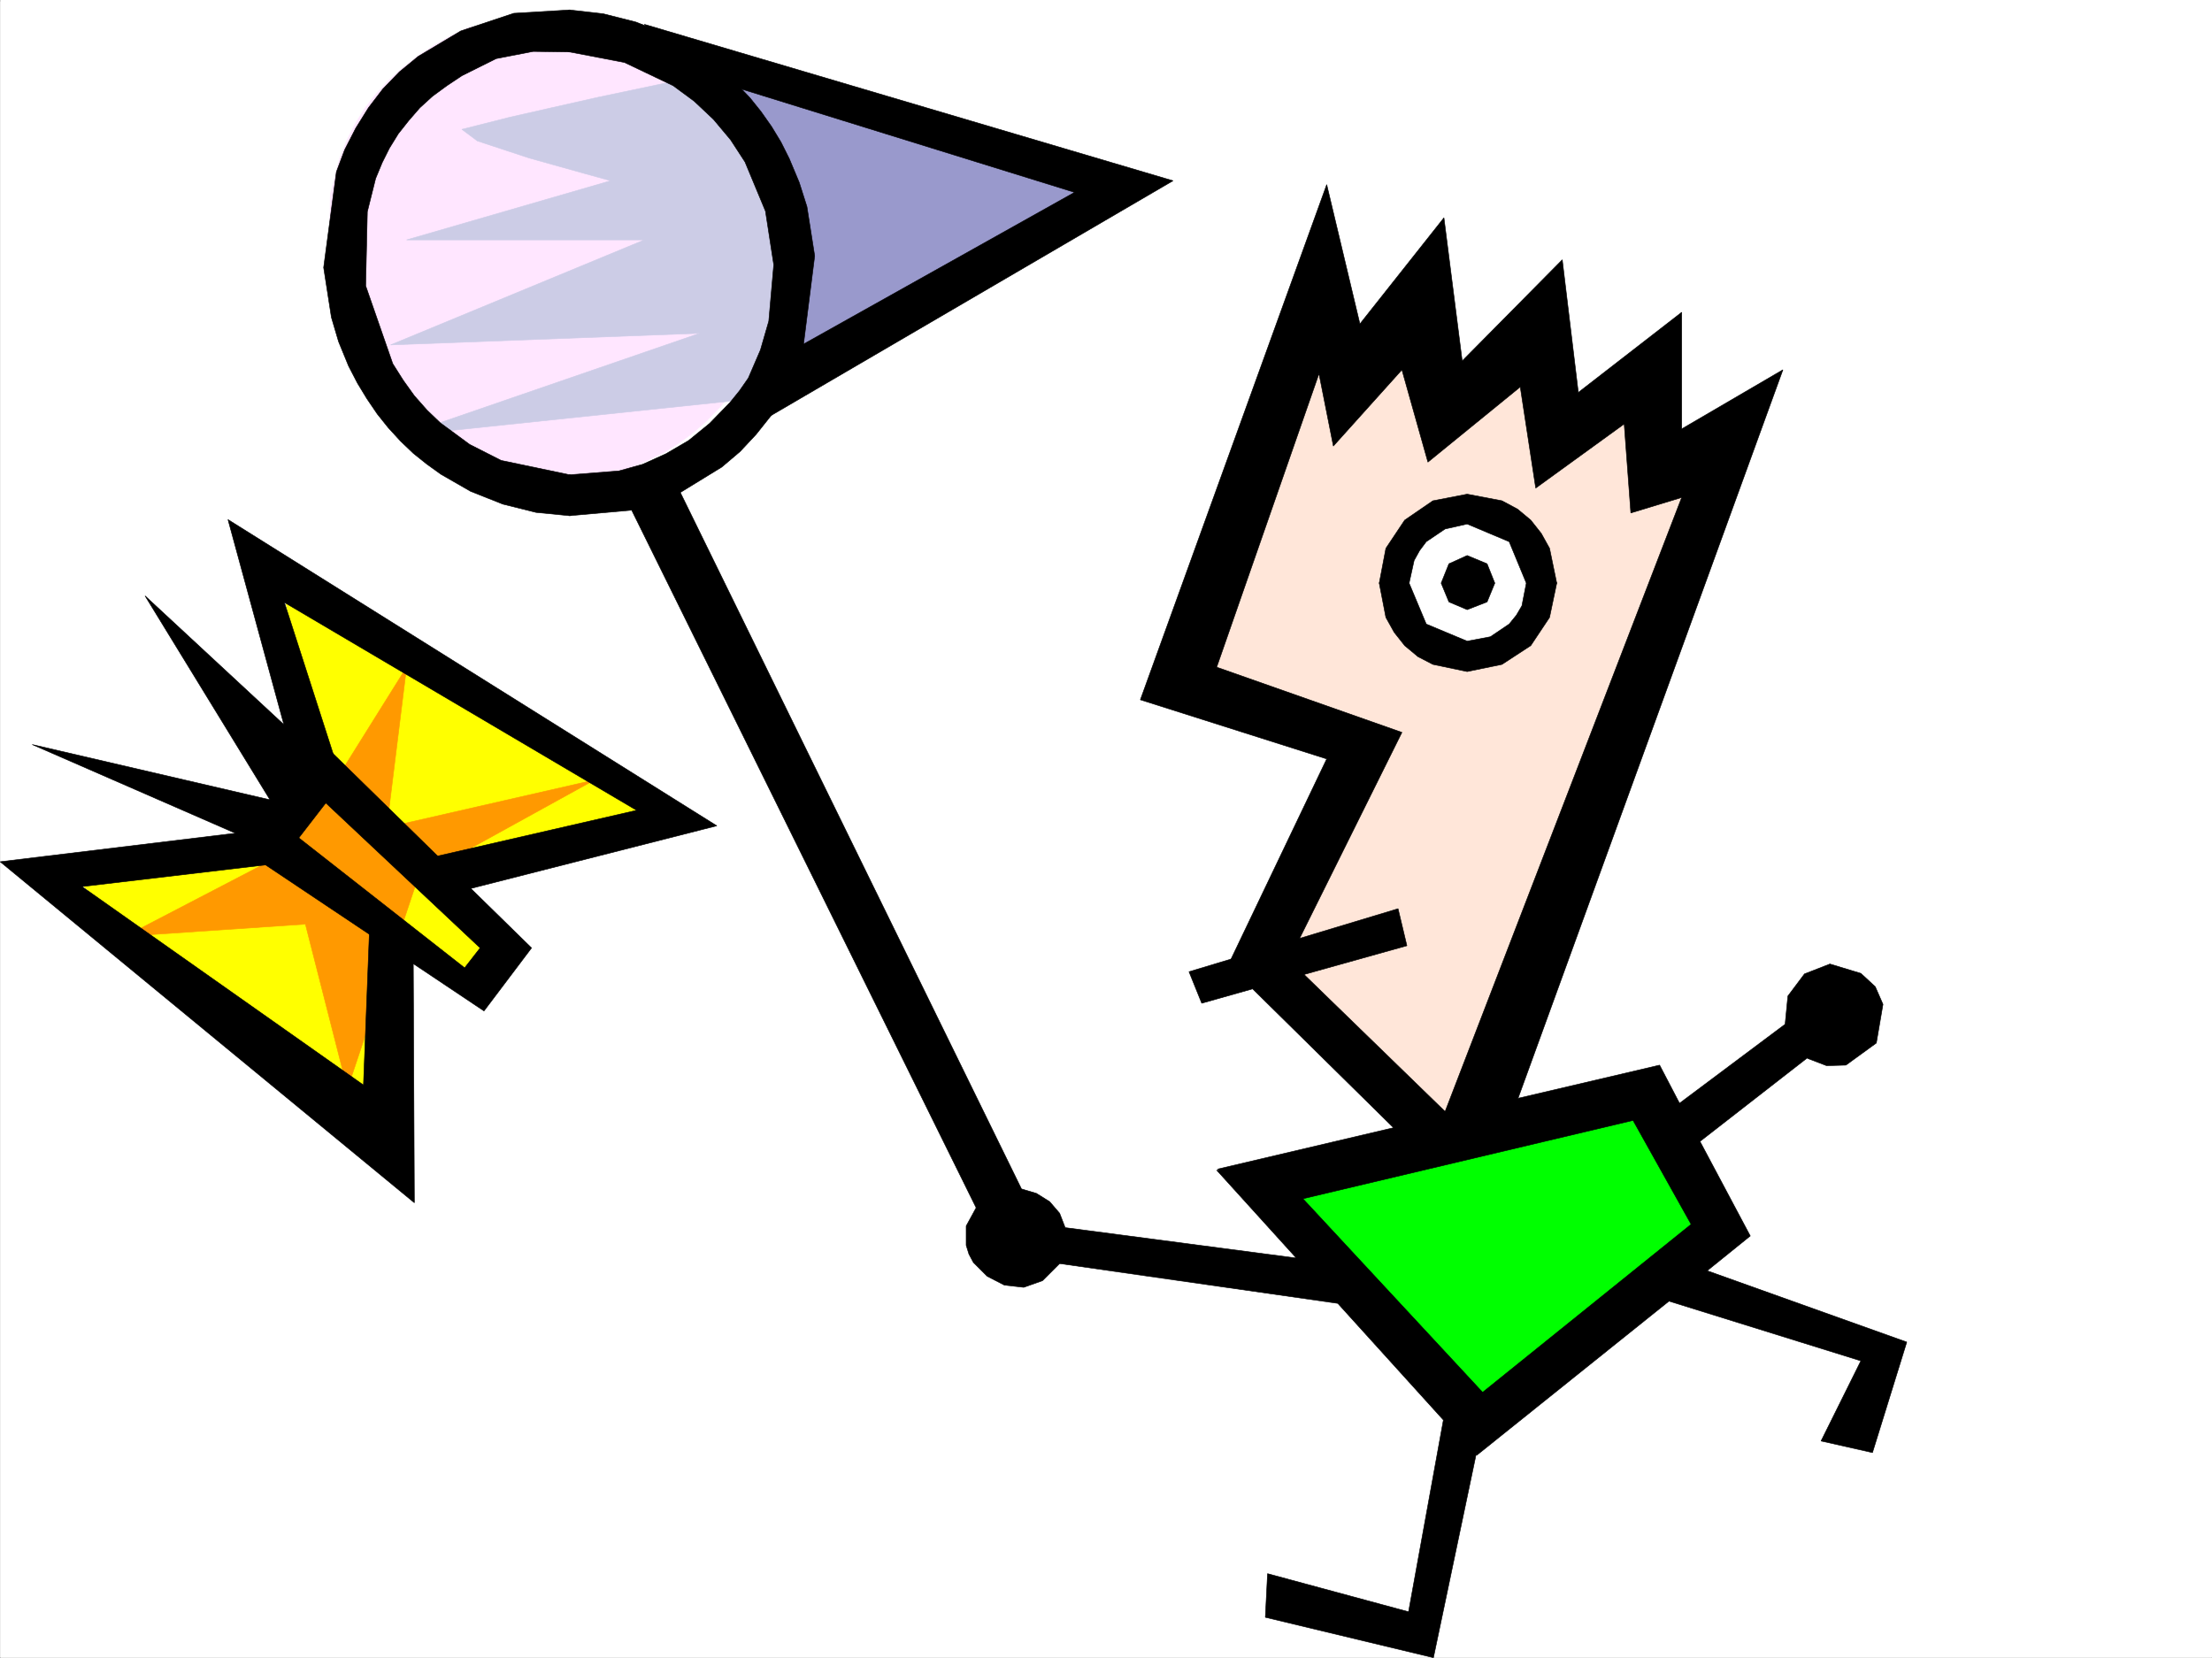
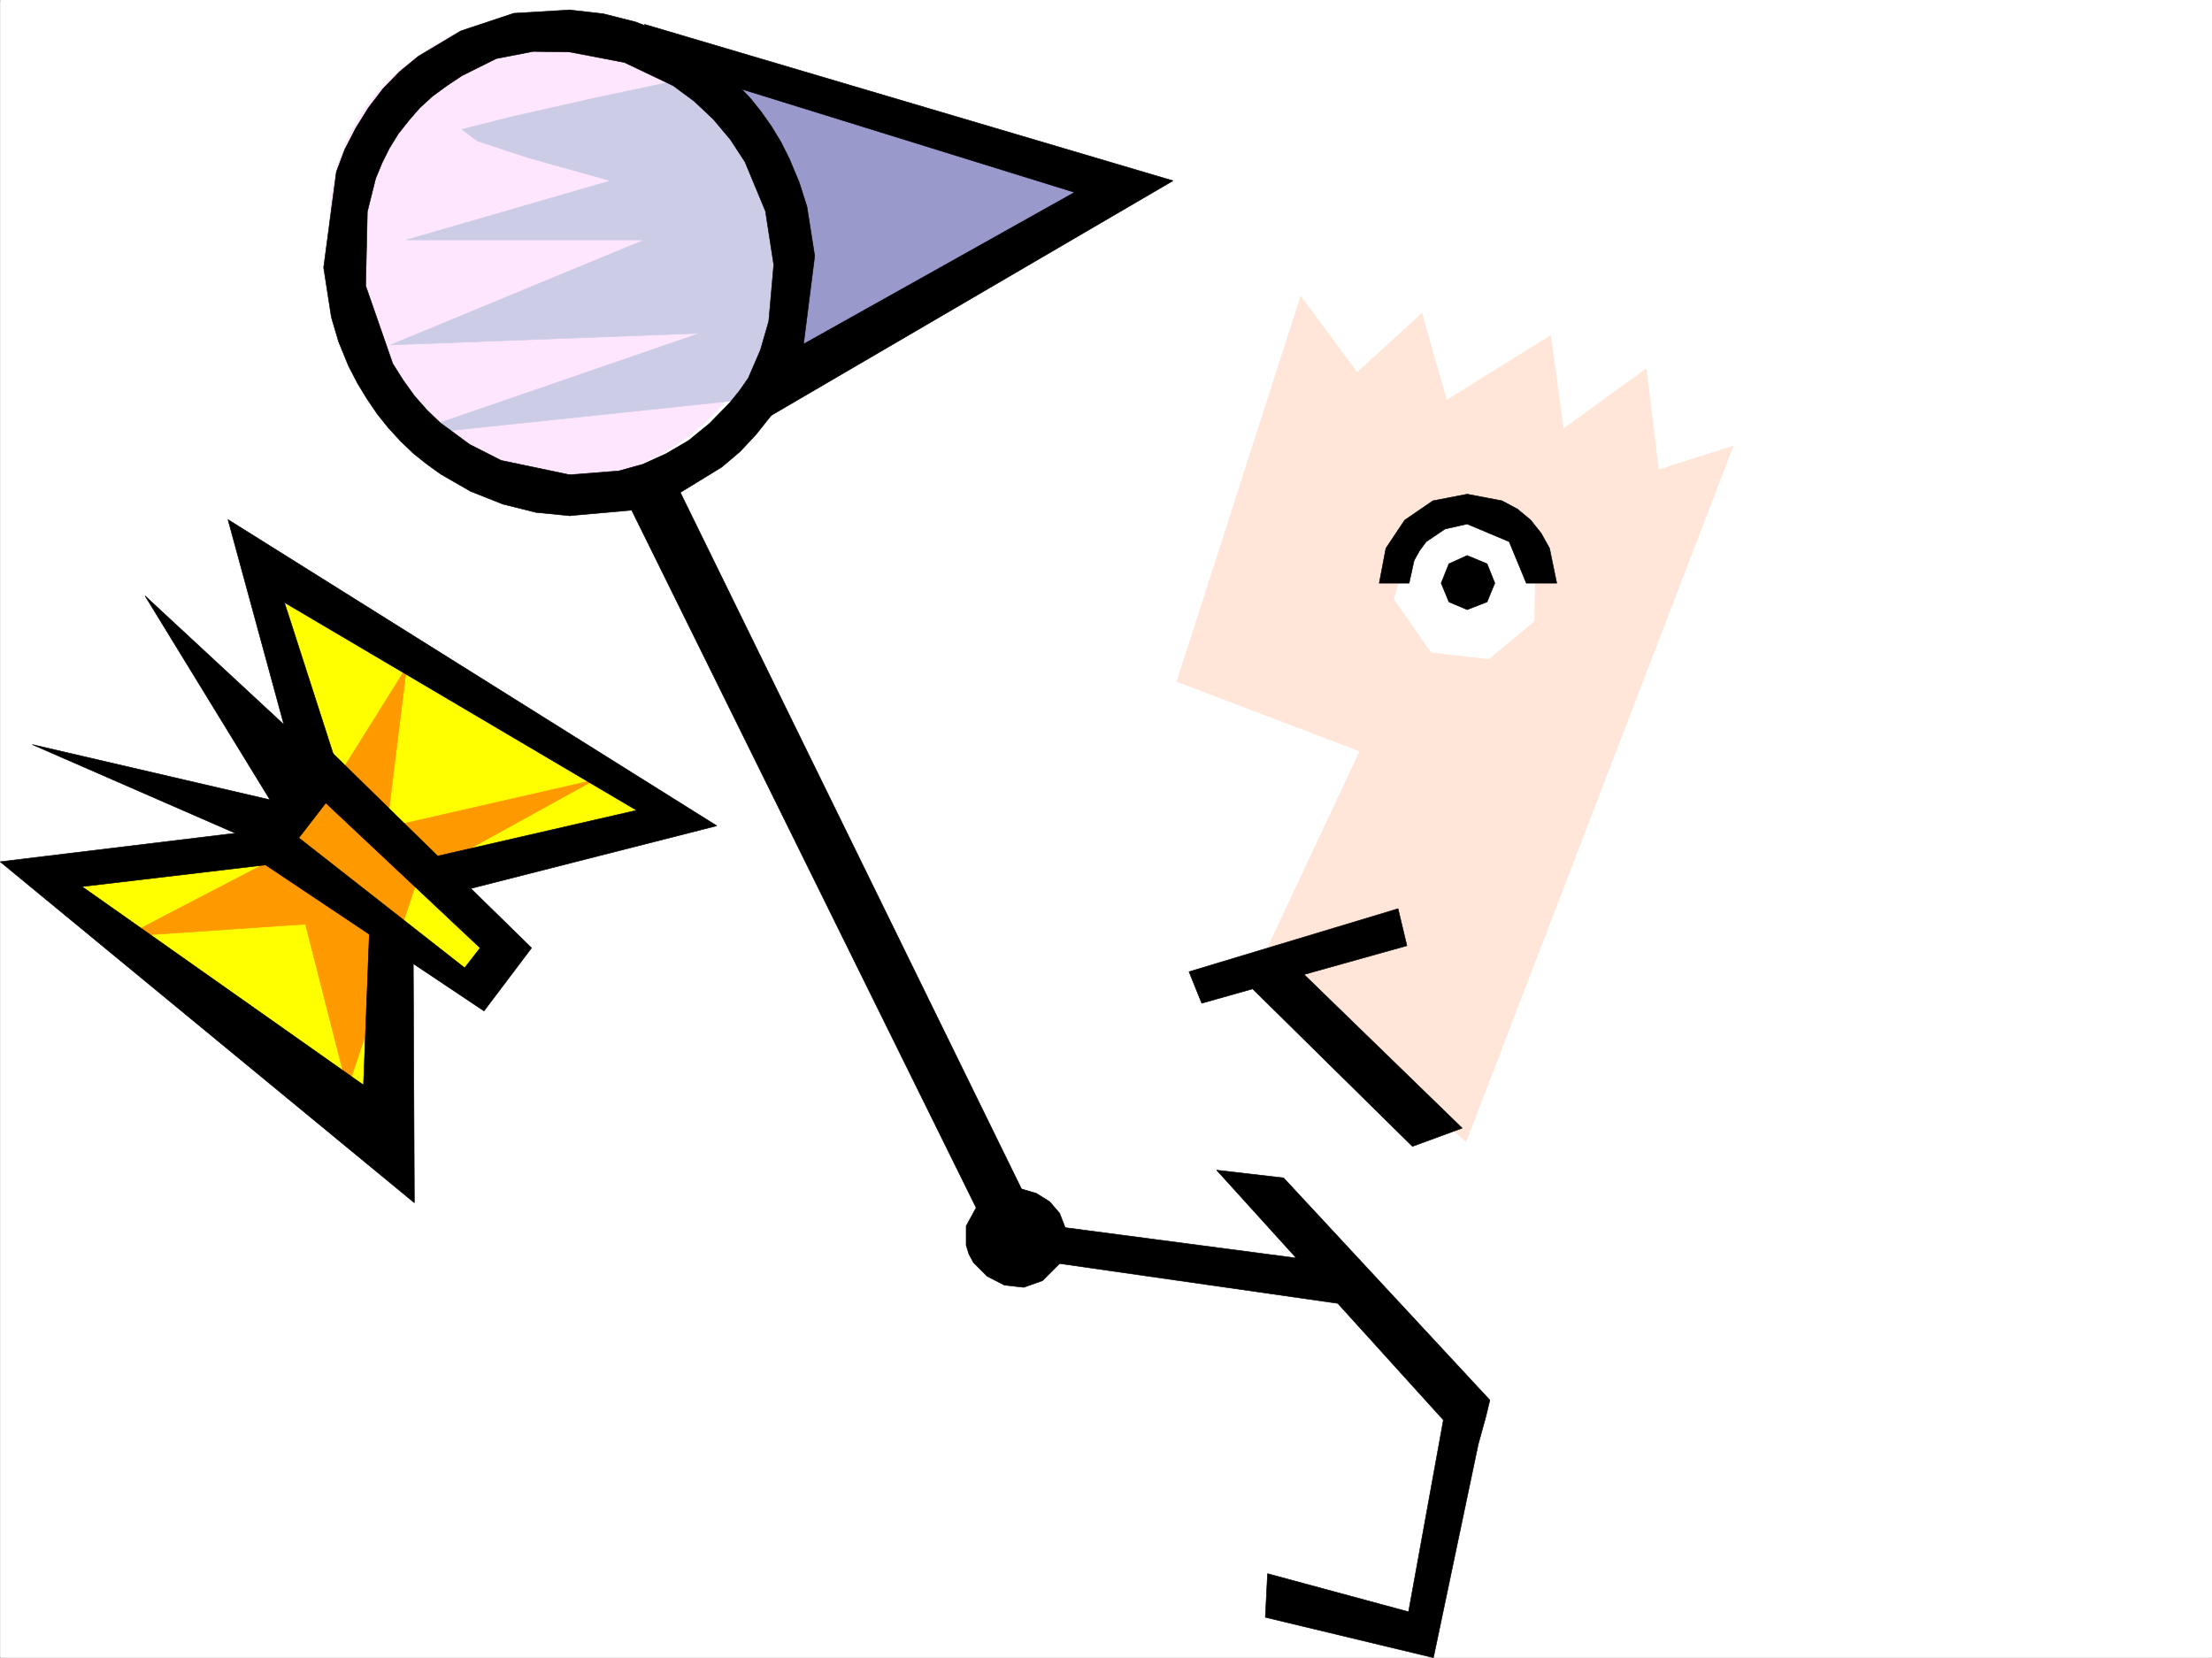
<svg xmlns="http://www.w3.org/2000/svg" width="2997.252" height="2246.658">
  <rect width="100%" height="100%" fill="#333333" stroke="none" />
  <defs>
    <clipPath id="a">
      <path d="M0 0h2997v2244.137H0Zm0 0" />
    </clipPath>
  </defs>
  <path fill="#fff" d="M.236 2246.297h2997.016V0H.236Zm0 0" />
  <g clip-path="url(#a)" transform="translate(.236 2.16)">
    <path fill="#fff" fill-rule="evenodd" stroke="#fff" stroke-linecap="square" stroke-linejoin="bevel" stroke-miterlimit="10" stroke-width=".743" d="M.742 2244.137h2995.531V-2.16H.743Zm0 0" />
  </g>
  <path fill="#ff0" fill-rule="evenodd" stroke="#ff0" stroke-linecap="square" stroke-linejoin="bevel" stroke-miterlimit="10" stroke-width=".743" d="m89.385 1179.688 249.496-26.942 85.433-85.394-5.98-50.204-15.016-110.847-19.472-110.106-9.735-35.191-8.25-12.004 2.266 4.496 14.976 12.746 24.711 17.988 34.489 23.223 19.468 13.453 20.996 14.23 22.485 14.977 23.968 15.758 23.97 15.715 25.452 16.465 25.493 16.5 26.238 17.203 26.195 16.5 25.492 16.46 25.457 16.5 25.493 16.462 23.968 14.976 23.227 14.973 42.695 26.98 35.973 22.48 27.723 17.99 23.968 14.976-300.445 64.394 72.687 121.328-42.699 47.938-137.125-91.375 10.48 308.613zm0 0" />
  <path fill="#f90" fill-rule="evenodd" stroke="#f90" stroke-linecap="square" stroke-linejoin="bevel" stroke-miterlimit="10" stroke-width=".743" d="m438.549 1083.813 112.37-179.743-26.937 217.2 281.715-64.395-239.02 131.805-95.91 286.875-56.93-223.22-244.257 16.5L371.1 1163.97zm0 0" />
  <path fill="#99c" fill-rule="evenodd" stroke="#99c" stroke-linecap="square" stroke-linejoin="bevel" stroke-miterlimit="10" stroke-width=".743" d="m884.365 80.898 158.082 450.903 509.512-271.16Zm0 0" />
  <path fill="#ffe6ff" fill-rule="evenodd" stroke="#ffe6ff" stroke-linecap="square" stroke-linejoin="bevel" stroke-miterlimit="10" stroke-width=".743" d="M636.353 36.715 739.736 24.71l93.684 17.988 41.953 18.727 38.199 23.969 34.488 29.207 14.973 16.46 14.234 17.243 13.489 17.988 11.964 19.473 10.52 20.214 9.734 20.957 21.739 89.149-3.008 95.129-12.746 48.68-20.215 48.68-15.758 22.48-17.203 20.215L957.795 570l-18.727 16.46-19.512 14.235-20.214 12.746-41.211 19.47-43.442 12.75-43.48 4.495-86.918-8.996-82.422-34.445-36.676-26.235-33.746-31.437-14.973-17.988-14.234-18.727-12.746-20.215-11.965-21.738-31.476-97.36 1.488-109.363 12.746-49.422 8.992-22.484 11.223-22.48 12.746-20.961 14.976-19.469 17.243-18.73 18.73-17.243 20.215-15.718 22.48-14.977 23.97-13.488zm0 0" />
  <path fill="#cccce6" fill-rule="evenodd" stroke="#cccce6" stroke-linecap="square" stroke-linejoin="bevel" stroke-miterlimit="10" stroke-width=".743" d="m1001.978 542.277-456.297 47.938 402.38-138.57-418.84 15.757 343.882-142.324H550.92l276.476-80.156-35.191-9.734-74.914-20.958-70.457-23.226-20.957-15.719 65.18-16.5 56.183-12.746 62.953-14.195 113.86-23.965 50.945-11.262 94.43 228.461-21.743 164.024-6.722 8.992-16.504 19.472-15.715 18.73zm0 0" />
  <path fill="#ffe6d9" fill-rule="evenodd" stroke="#ffe6d9" stroke-linecap="square" stroke-linejoin="bevel" stroke-miterlimit="10" stroke-width=".743" d="m1986.517 1546.719 361.871-942.274-101.152 32.219-16.46-137.082-112.415 81.64-17.203-126.566-140.879 87.621-33.703-117.574-87.664 80.117-76.438-103.34-167.82 522.063 248.012 94.348-137.121 292.117zm0 0" />
-   <path fill="#0f0" fill-rule="evenodd" stroke="#0f0" stroke-linecap="square" stroke-linejoin="bevel" stroke-miterlimit="10" stroke-width=".743" d="m2241.252 1480.797 82.422 186.504-316.942 272.644-306.43-329.574zm0 0" />
  <path fill-rule="evenodd" stroke="#000" stroke-linecap="square" stroke-linejoin="bevel" stroke-miterlimit="10" stroke-width=".743" d="m501.498 1238.883-8.992 231.433-381.383-268.89 272.723-32.219-25.454-44.926L.236 1167.723l561.203 462.12-1.527-343.023zm90.632-78.668 270.497-62.168-477.254-281.64 85.394 265.179-55.445 12.707-106.39-390.219 662.351 414.969-343.922 87.621zm0 0" />
  <path fill-rule="evenodd" stroke="#000" stroke-linecap="square" stroke-linejoin="bevel" stroke-miterlimit="10" stroke-width=".743" d="m465.525 1056.875-78.668 101.856-343.18-149.793 322.184 74.875-169.305-276.36zm0 0" />
  <path fill-rule="evenodd" stroke="#000" stroke-linecap="square" stroke-linejoin="bevel" stroke-miterlimit="10" stroke-width=".743" d="m323.162 1147.508 332.664 222.437 64.437-85.394-286.957-280.895-19.468 58.457 236.75 222.438-20.996 26.98-263.73-206.722zM873.103 32.96l716.313 211.962-573.207 334.812 3.754-74.914 436.082-244.18-528.98-164.023ZM771.95 70.418l36.716-20.254-36.715-36.676-75.656 4.496-71.946 23.97-57.671 34.448-25.493 20.957-22.484 23.227-19.469 25.453-17.246 27.723-14.973 29.207-11.222 29.988-17.242 129.578 10.476 67.41 9.738 32.961 13.489 32.922 12.004 23.223 12.746 21 14.23 20.957 14.977 18.726 16.5 17.989 17.203 16.46 18.73 14.977 18.77 13.488 40.43 23.227 43.476 17.242 44.926 11.223 45.707 4.496 62.953-23.227-62.953-32.218-92.898-19.473-42.7-21.7-39.726-29.206-17.985-17.246-17.203-19.47-15.015-20.956-14.23-22.485-36.716-105.609 2.266-100.371 11.223-44.965 8.992-21.7 9.738-19.472 12-19.468 14.234-17.989 14.977-17.242 17.242-15.719 19.473-14.23 20.254-13.492 46.449-23.184 50.203-9.738zm0 0" />
  <path fill="#fff" fill-rule="evenodd" stroke="#fff" stroke-linecap="square" stroke-linejoin="bevel" stroke-miterlimit="10" stroke-width=".743" d="m1916.095 718.305-26.976 93.605 50.203 71.906 77.887 8.993 61.465-50.907 1.488-97.398-70.422-59.16-71.941 7.508zm0 0" />
-   <path fill-rule="evenodd" stroke="#000" stroke-linecap="square" stroke-linejoin="bevel" stroke-miterlimit="10" stroke-width=".743" d="m1868.865 790.21 8.992 46.45 11.262 20.215 14.23 17.988 17.989 14.977 20.214 10.476 46.45 9.735 47.195-9.735 38.98-25.453 25.454-38.203 9.738-46.45-17.203-20.214-24.008 20.215-5.984 30.695-7.47 12.746-9.773 12.004-25.453 17.203-31.476 5.98-55.446-23.183-23.222-55.445-18.73-29.95zm0 0" />
  <path fill-rule="evenodd" stroke="#000" stroke-linecap="square" stroke-linejoin="bevel" stroke-miterlimit="10" stroke-width=".743" d="m2109.369 790.21-9.738-47.194-11.22-20.211-14.233-17.989-17.985-14.976-20.996-11.219-47.195-8.996-46.45 8.996-38.203 26.195-25.492 38.2-8.992 47.195h40.469l6.762-30.691 7.468-13.493 8.992-12.004 25.497-17.203 29.949-6.765 56.93 23.968 23.226 56.188zm0 0" />
  <path fill-rule="evenodd" stroke="#000" stroke-linecap="square" stroke-linejoin="bevel" stroke-miterlimit="10" stroke-width=".743" d="m1988.002 826.145 26.98-10.48 10.477-25.454-10.477-26.234-26.98-11.223-24.711 11.223-10.52 26.234 10.52 25.453zm-665.324 810.465-13.493 24.71v26.196l3.754 12.004 5.985 11.222 18.726 18.73 23.227 11.966 26.238 3.007 25.453-8.992 23.223-23.226 376.887 53.96 143.105 158.04-47.191 259.898-191.082-51.688-2.973 59.157 227.758 54.703 60.683-289.106 10.516-38.203 5.242-21.738-279.488-301.11-90.672-10.48 107.914 119.102-313.191-41.215-7.508-19.469-13.489-15.719-17.945-11.222-20.254-6.02-462.28-943.758 56.187-34.449 24.71-20.957 21.739-23.223 20.254-25.457 16.46-27.718 26.239-58.418 16.46-130.36-10.48-66.664-10.476-32.922-13.488-32.218-11.262-22.485-12.707-20.957-14.235-20.215-15.015-18.726-16.461-17.246-17.242-16.461L964.52 83.91l-18.73-13.492-40.469-23.223-43.437-17.246-44.223-11.219-45.711-5.242-65.18 32.961 65.18 23.969 74.176 14.234 65.96 31.438 28.466 20.996 26.234 24.71 23.226 27.724 19.473 29.949 27.723 66.664 11.218 72.648-6.722 76.403-11.262 38.941-16.46 38.203-12.005 17.242-12.746 15.72-27.722 28.464-28.465 23.226-30.696 17.946-31.472 14.234-32.219 8.992-66.707 5.239-35.93 30.734 35.93 24.71 83.95-7.507zm0 0" />
  <path fill-rule="evenodd" stroke="#000" stroke-linecap="square" stroke-linejoin="bevel" stroke-miterlimit="10" stroke-width=".743" d="m1906.322 1281.543-11.965-50.168-283.238 85.394 17.242 42.7 68.934-19.473 216.535 213.445 67.445-24.71-214.304-208.208zm0 0" />
-   <path fill-rule="evenodd" stroke="#000" stroke-linecap="square" stroke-linejoin="bevel" stroke-miterlimit="10" stroke-width=".743" d="m2418.845 1387.934-143.105 107.093-26.98-51.691-191.825 44.965 358.899-987.196-137.125 80.118V423.18L2138.615 531.8l-21.738-179.784-135.602 137.086-24.75-193.973-113.86 143.808-44.964-188.777-252.508 698.094 252.508 80.156-137.121 286.875h78.668l160.347-322.848-251.019-88.367 138.648-397.726 19.473 98.101 92.898-103.34 35.231 125.083 125.121-101.895 20.957 137.082 119.879-86.879 8.992 120.586 68.934-20.957-322.926 838.145-305.684 71.906 60.684 53.176 502.004-119.098 78.672 140.797-304.942 245.707 14.23 67.406 260.72-208.988 260.015 80.898-53.957 108.617 69.676 15.72 46.45-149.79-270.454-96.656 58.414-47.156-68.152-128.09 145.336-113.117.742.742 25.496 9.738 26.195-.746 41.211-29.95 8.992-52.433-10.476-23.969-19.473-17.984-41.953-12.707-34.488 13.45-22.48 29.988zm0 0" />
</svg>